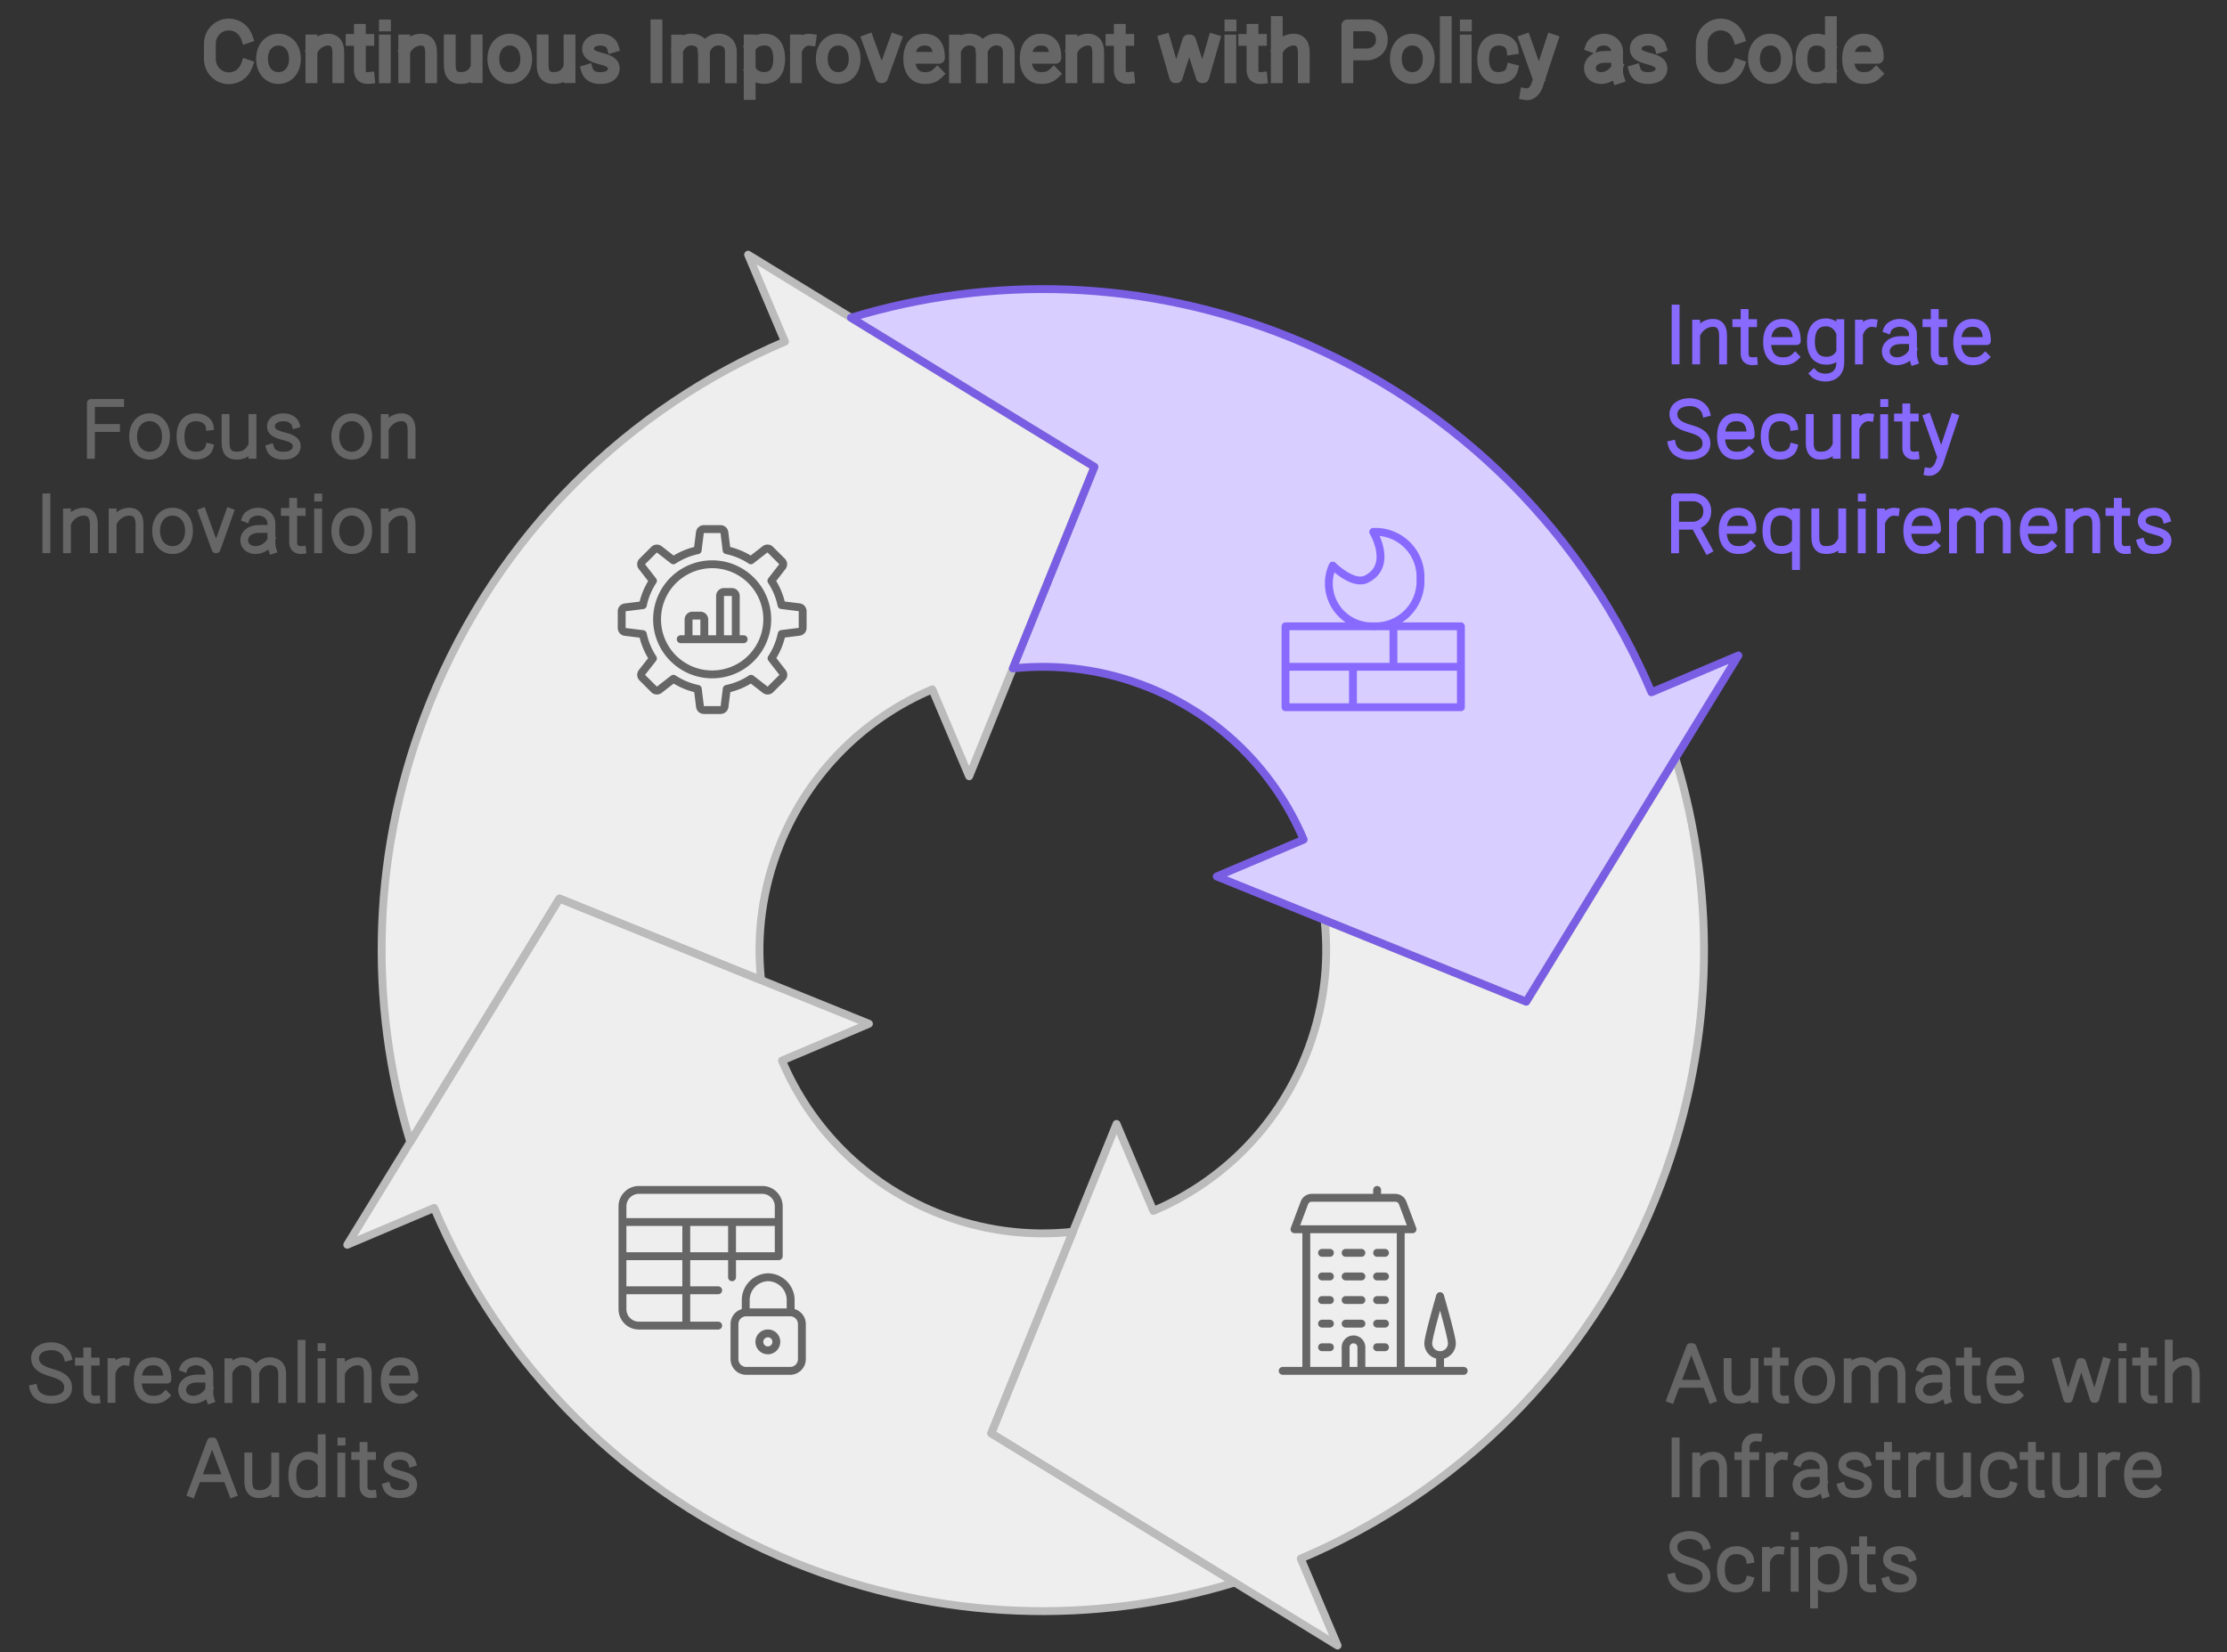
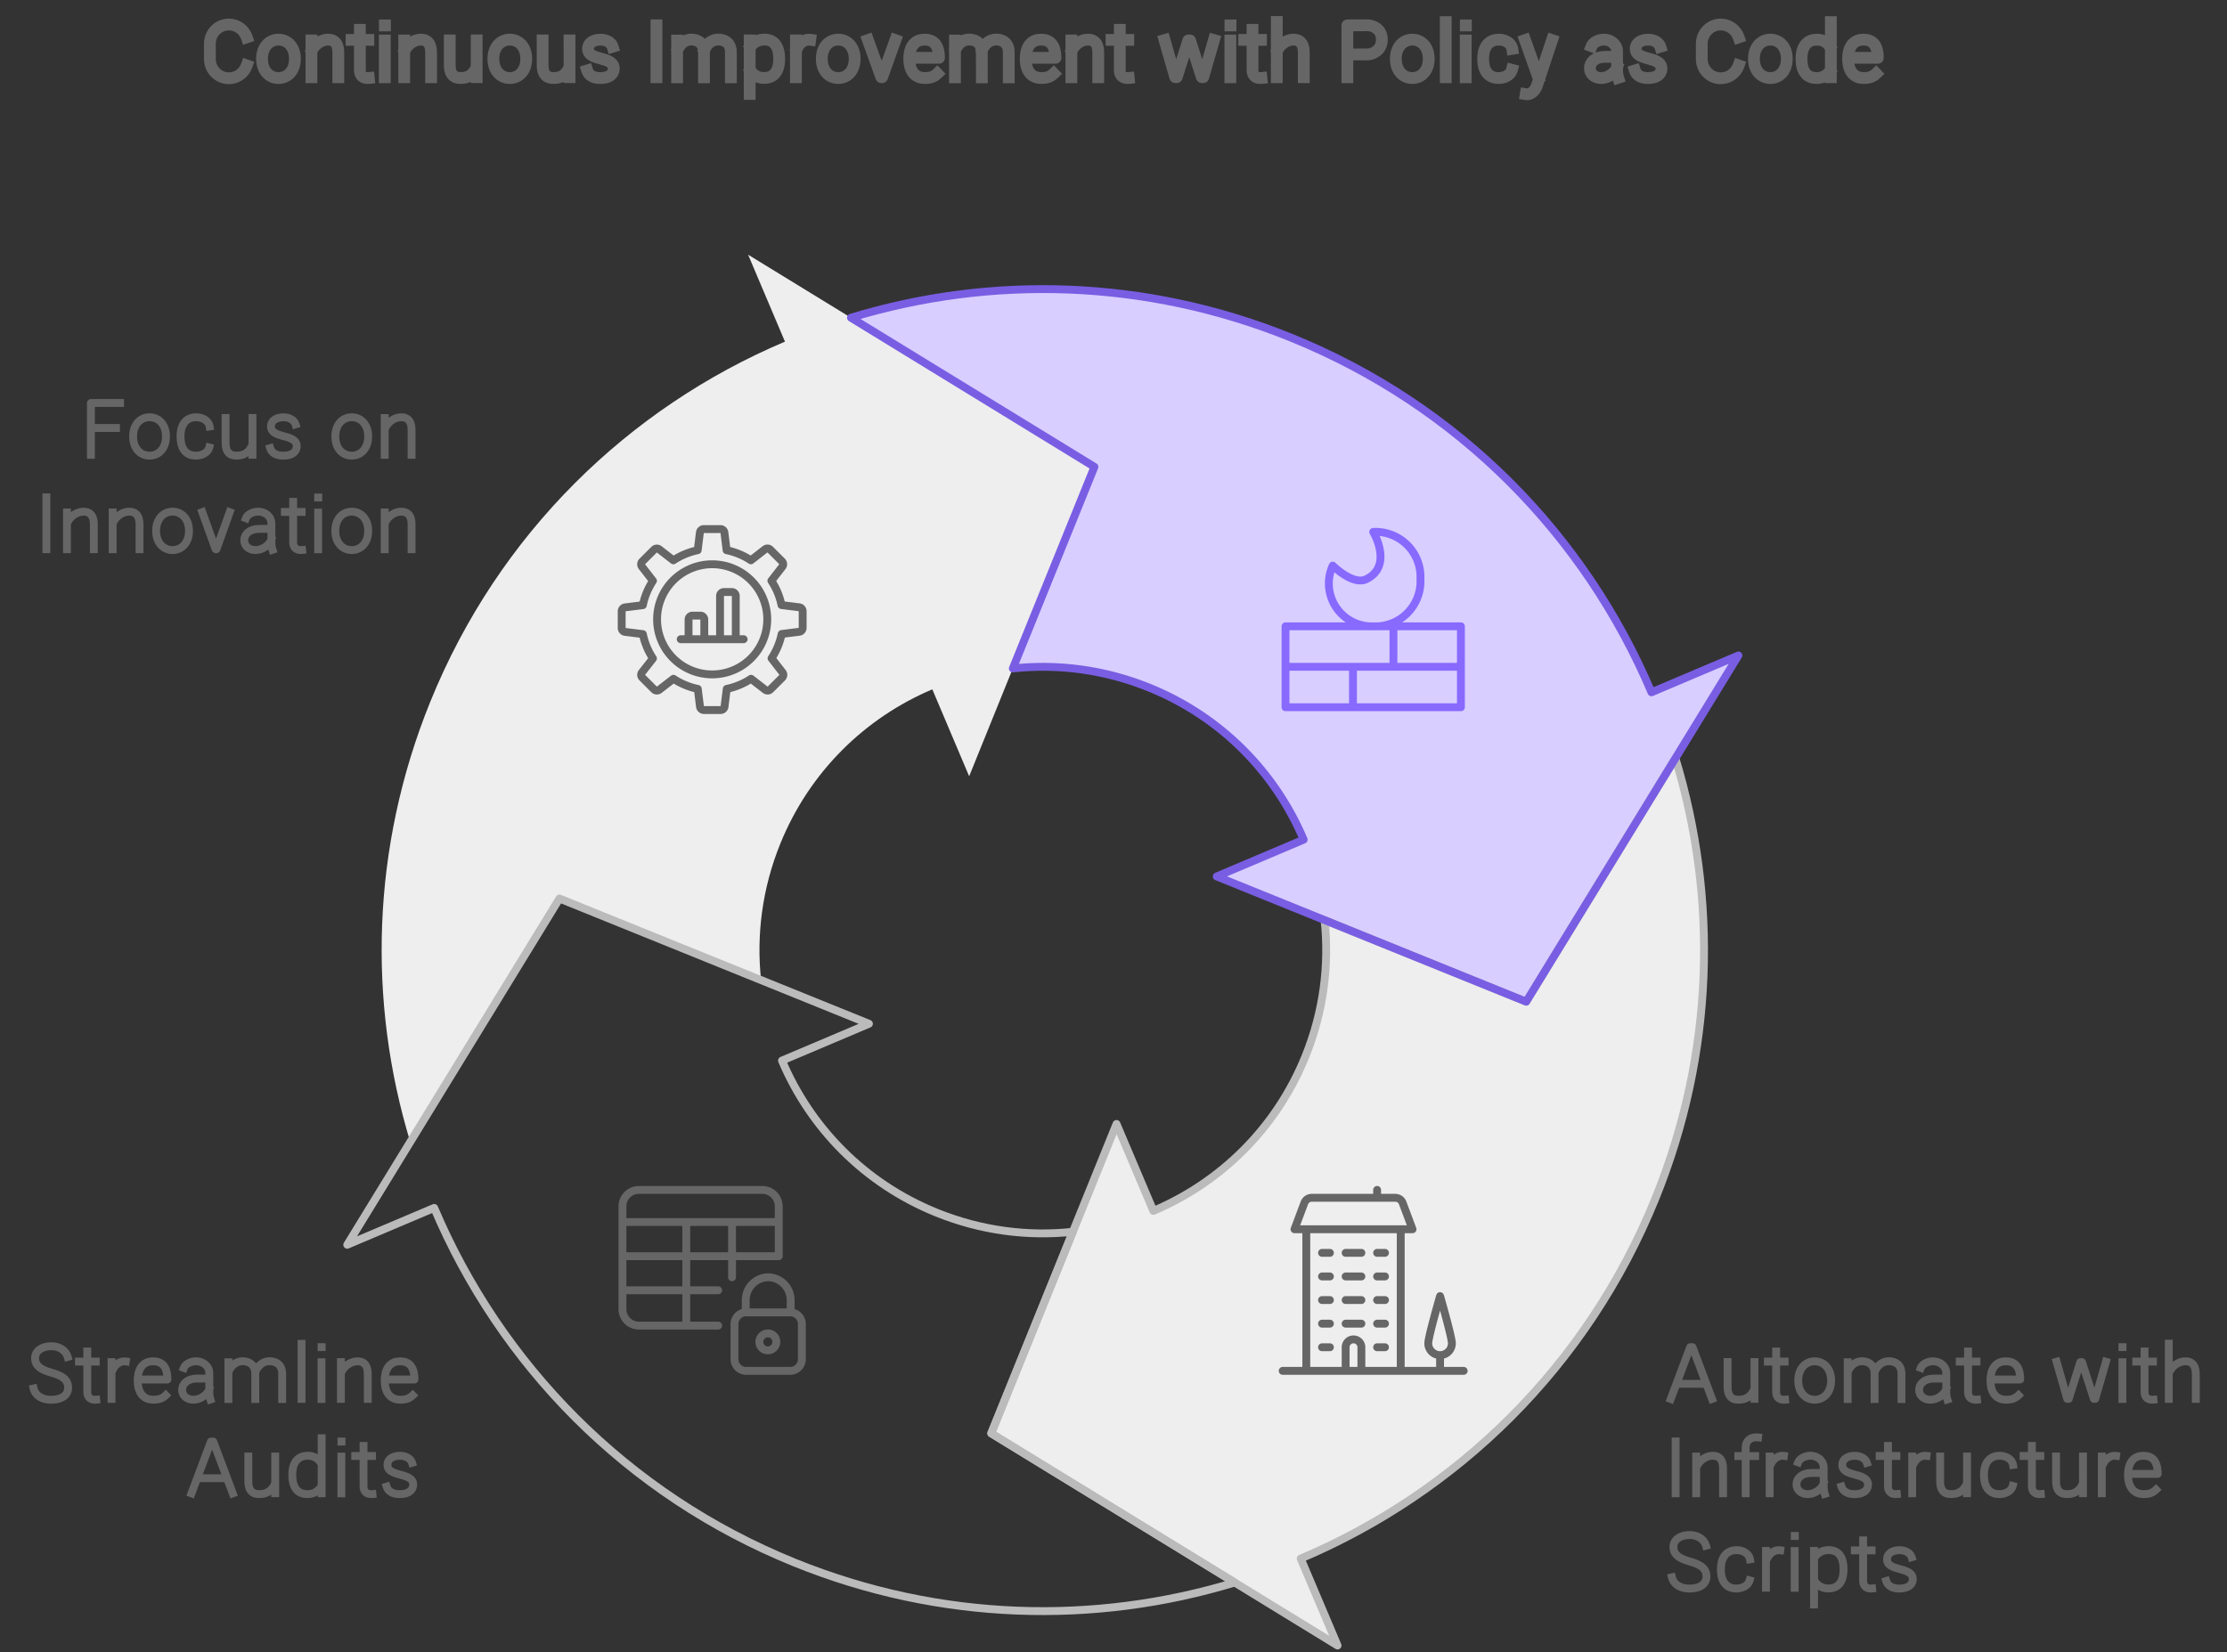
<svg xmlns="http://www.w3.org/2000/svg" width="566" height="420" viewBox="0 0 566 420" style="fill:none;stroke:none;fill-rule:evenodd;clip-rule:evenodd;stroke-linecap:round;stroke-linejoin:round;stroke-miterlimit:1.5;" version="1.1">
  <rect x="0" y="0" width="566" height="420" fill="#333333" stroke="none" />
  <g id="blend" style="mix-blend-mode:multiply">
    <g id="g-root-4.arrow-4_sy_zrjcy1nls6x9-fill" data-item-order="-125010" data-item-id="4.arrow-4_sy_zrjcy1nls6x9" data-item-class="ScenePart Indexed Fill Stroke ColorFillGray ColorStrokeGray" data-item-index="4" data-renderer-id="0" transform="matrix(1, 0, 0, 1, 83.483, 54.75)">
      <g id="4.arrow-4_sy_zrjcy1nls6x9-fill" stroke="none" fill="#eeeeee" transform="matrix(1, 0, 0, 1, -2.483, -2.25)">
        <g transform="translate(-116, -111)">
          <path d="M228.432 307.666C227.207 296.261 228.697 284.397 233.302 273.021C240.762 254.591 254.986 240.93 271.952 233.742L281.315 255.84L313.153 177.187L225.137 123.25L234.5 145.348C194.912 162.122 161.723 193.998 144.316 237C129.317 274.054 128.483 313.324 139.27 348.806L177.192 286.924L228.432 307.666Z" />
        </g>
      </g>
    </g>
    <g id="g-root-3.arrow-3_sy_zrjcy1nls6x8-fill" data-item-order="-125008" data-item-id="3.arrow-3_sy_zrjcy1nls6x8" data-item-class="ScenePart Indexed Fill Stroke ColorFillGray ColorStrokeGray" data-item-index="3" data-renderer-id="0" transform="matrix(1, 0, 0, 1, 78.254, 218.425)">
      <g id="3.arrow-3_sy_zrjcy1nls6x8-fill" stroke="none" fill="#eeeeee" transform="matrix(1, 0, 0, 1, -2.254, -2.925)">
        <g transform="translate(-111, -274)">
-           <path d="M233.745 328.126L255.844 318.763L177.19 286.925L123.254 374.941L145.352 365.578C162.126 405.166 194.002 438.355 237.004 455.762C274.058 470.761 313.327 471.596 348.81 460.808L286.928 422.887L307.67 371.646C296.265 372.871 284.401 371.382 273.024 366.777C254.595 359.316 240.934 345.092 233.745 328.126Z" />
-         </g>
+           </g>
      </g>
    </g>
    <g id="g-root-2.arrow-2_sy_zrjcy1nls6x7-fill" data-item-order="-125006" data-item-id="2.arrow-2_sy_zrjcy1nls6x7" data-item-class="ScenePart Indexed Fill Stroke ColorFillGray ColorStrokeGray" data-item-index="2" data-renderer-id="0" transform="matrix(1, 0, 0, 1, 241.929, 182.767)">
      <g id="2.arrow-2_sy_zrjcy1nls6x7-fill" stroke="none" fill="#eeeeee" transform="matrix(1, 0, 0, 1, -2.929, -2.267)">
        <g transform="translate(-274, -239)">
          <path d="M286.929 422.887L374.945 476.824L365.582 454.725C405.17 437.952 438.36 406.076 455.767 363.073C470.766 326.019 471.6 286.75 460.812 251.267L422.891 313.149L371.65 292.407C372.875 303.813 371.385 315.676 366.78 327.053C359.32 345.482 345.096 359.143 328.13 366.332L318.767 344.234L286.929 422.887Z" />
        </g>
      </g>
    </g>
    <g id="g-root-1.arrow-1_sy_18mjw3tnls9aa-fill" data-item-order="-125004" data-item-id="1.arrow-1_sy_18mjw3tnls9aa" data-item-class="ScenePart Indexed Indexed_1 Fill Stroke" data-item-index="1" data-renderer-id="0" transform="matrix(1, 0, 0, 1, 206.271, 59.978)">
      <g id="1.arrow-1_sy_18mjw3tnls9aa-fill" stroke="none" fill="#d8ceff" transform="matrix(1, 0, 0, 1, -2.271, -2.478)">
        <g transform="translate(-239, -116)">
          <path d="M292.411 228.428C303.816 227.203 315.68 228.692 327.056 233.298C345.486 240.758 359.147 254.982 366.335 271.948L344.237 281.311L422.891 313.149L476.827 225.133L454.729 234.496C437.955 194.908 406.08 161.718 363.077 144.311C326.023 129.312 286.753 128.478 251.271 139.266L313.153 177.187L292.411 228.428Z" />
        </g>
      </g>
    </g>
    <g id="g-root-tx_continuo_dl2bexnls6wy-fill" data-item-order="0" data-item-id="tx_continuo_dl2bexnls6wy" data-item-class="Label Stroke SceneTarget SceneTitle ColorStrokeBlack" data-item-index="none" data-renderer-id="0" transform="matrix(1, 0, 0, 1, 39, -8.5)" />
    <g id="g-root-tx_integrat_i09cg9nls9ah-fill" data-item-order="0" data-item-id="tx_integrat_i09cg9nls9ah" data-item-class="Label Stroke SceneTarget Indexed Indexed_1" data-item-index="1" data-renderer-id="0" transform="matrix(1, 0, 0, 1, 411, 63.5)" />
    <g id="g-root-tx_focusoni_zrjcy1nls6xa-fill" data-item-order="0" data-item-id="tx_focusoni_zrjcy1nls6xa" data-item-class="Label Stroke SceneTarget Indexed ColorStrokeBlack" data-item-index="4" data-renderer-id="0" transform="matrix(1, 0, 0, 1, -9, 87.5)" />
    <g id="g-root-grap_1qbyhc9nm3h1o-fill" data-item-order="0" data-item-id="grap_1qbyhc9nm3h1o" data-item-class="Icon Stroke SceneTarget Indexed InsideFill InsideGrayFill ColorStrokeBlack" data-item-index="4" data-renderer-id="0" transform="matrix(1, 0, 0, 1, 147, 123.5)" />
    <g id="g-root-wall_hte4i1nlv2fh-fill" data-item-order="0" data-item-id="wall_hte4i1nlv2fh" data-item-class="Icon Stroke SceneTarget Indexed Indexed_1 InsideFill" data-item-index="1" data-renderer-id="0" transform="matrix(1, 0, 0, 1, 315, 123.5)" />
    <g id="g-root-lock_140hn49nlv01u-fill" data-item-order="0" data-item-id="lock_140hn49nlv01u" data-item-class="Icon Stroke SceneTarget Indexed InsideFill InsideGrayFill ColorStrokeBlack" data-item-index="3" data-renderer-id="0" transform="matrix(1, 0, 0, 1, 147, 291.5)" />
    <g id="g-root-natu_dfg1mxnlv280-fill" data-item-order="0" data-item-id="natu_dfg1mxnlv280" data-item-class="Icon Stroke SceneTarget Indexed InsideFill InsideGrayFill ColorStrokeBlack" data-item-index="2" data-renderer-id="0" transform="matrix(1, 0, 0, 1, 315, 291.5)" />
    <g id="g-root-tx_streamli_vbputlnls7pj-fill" data-item-order="0" data-item-id="tx_streamli_vbputlnls7pj" data-item-class="Label Stroke SceneTarget Indexed ColorStrokeBlack" data-item-index="3" data-renderer-id="0" transform="matrix(1, 0, 0, 1, -9, 327.5)" />
    <g id="g-root-tx_automate_qvwcp5nls8hs-fill" data-item-order="0" data-item-id="tx_automate_qvwcp5nls8hs" data-item-class="Label Stroke SceneTarget Indexed ColorStrokeBlack" data-item-index="2" data-renderer-id="0" transform="matrix(1, 0, 0, 1, 411, 327.5)" />
    <g id="g-root-4.arrow-4_sy_zrjcy1nls6x9-stroke" data-item-order="-125010" data-item-id="4.arrow-4_sy_zrjcy1nls6x9" data-item-class="ScenePart Indexed Fill Stroke ColorFillGray ColorStrokeGray" data-item-index="4" data-renderer-id="0" transform="matrix(1, 0, 0, 1, 83.483, 54.75)">
      <g id="4.arrow-4_sy_zrjcy1nls6x9-stroke" fill="none" stroke-linecap="round" stroke-linejoin="round" stroke-miterlimit="1.5" stroke="#bbbbbb" stroke-width="2" transform="matrix(1, 0, 0, 1, -2.483, -2.25)">
        <g transform="translate(-116, -111)">
-           <path d="M228.432 307.666C227.207 296.261 228.697 284.397 233.302 273.021C240.762 254.591 254.986 240.93 271.952 233.742L281.315 255.84L313.153 177.187L225.137 123.25L234.5 145.348C194.912 162.122 161.723 193.998 144.316 237C129.317 274.054 128.483 313.324 139.27 348.806L177.192 286.924L228.432 307.666Z" />
-         </g>
+           </g>
      </g>
    </g>
    <g id="g-root-3.arrow-3_sy_zrjcy1nls6x8-stroke" data-item-order="-125008" data-item-id="3.arrow-3_sy_zrjcy1nls6x8" data-item-class="ScenePart Indexed Fill Stroke ColorFillGray ColorStrokeGray" data-item-index="3" data-renderer-id="0" transform="matrix(1, 0, 0, 1, 78.254, 218.425)">
      <g id="3.arrow-3_sy_zrjcy1nls6x8-stroke" fill="none" stroke-linecap="round" stroke-linejoin="round" stroke-miterlimit="1.5" stroke="#bbbbbb" stroke-width="2" transform="matrix(1, 0, 0, 1, -2.254, -2.925)">
        <g transform="translate(-111, -274)">
          <path d="M233.745 328.126L255.844 318.763L177.19 286.925L123.254 374.941L145.352 365.578C162.126 405.166 194.002 438.355 237.004 455.762C274.058 470.761 313.327 471.596 348.81 460.808L286.928 422.887L307.67 371.646C296.265 372.871 284.401 371.382 273.024 366.777C254.595 359.316 240.934 345.092 233.745 328.126Z" />
        </g>
      </g>
    </g>
    <g id="g-root-2.arrow-2_sy_zrjcy1nls6x7-stroke" data-item-order="-125006" data-item-id="2.arrow-2_sy_zrjcy1nls6x7" data-item-class="ScenePart Indexed Fill Stroke ColorFillGray ColorStrokeGray" data-item-index="2" data-renderer-id="0" transform="matrix(1, 0, 0, 1, 241.929, 182.767)">
      <g id="2.arrow-2_sy_zrjcy1nls6x7-stroke" fill="none" stroke-linecap="round" stroke-linejoin="round" stroke-miterlimit="1.5" stroke="#bbbbbb" stroke-width="2" transform="matrix(1, 0, 0, 1, -2.929, -2.267)">
        <g transform="translate(-274, -239)">
          <path d="M286.929 422.887L374.945 476.824L365.582 454.725C405.17 437.952 438.36 406.076 455.767 363.073C470.766 326.019 471.6 286.75 460.812 251.267L422.891 313.149L371.65 292.407C372.875 303.813 371.385 315.676 366.78 327.053C359.32 345.482 345.096 359.143 328.13 366.332L318.767 344.234L286.929 422.887Z" />
        </g>
      </g>
    </g>
    <g id="g-root-1.arrow-1_sy_18mjw3tnls9aa-stroke" data-item-order="-125004" data-item-id="1.arrow-1_sy_18mjw3tnls9aa" data-item-class="ScenePart Indexed Indexed_1 Fill Stroke" data-item-index="1" data-renderer-id="0" transform="matrix(1, 0, 0, 1, 206.271, 59.978)">
      <g id="1.arrow-1_sy_18mjw3tnls9aa-stroke" fill="none" stroke-linecap="round" stroke-linejoin="round" stroke-miterlimit="1.5" stroke="#795ee3" stroke-width="2" transform="matrix(1, 0, 0, 1, -2.271, -2.478)">
        <g transform="translate(-239, -116)">
          <path d="M292.411 228.428C303.816 227.203 315.68 228.692 327.056 233.298C345.486 240.758 359.147 254.982 366.335 271.948L344.237 281.311L422.891 313.149L476.827 225.133L454.729 234.496C437.955 194.908 406.08 161.718 363.077 144.311C326.023 129.312 286.753 128.478 251.271 139.266L313.153 177.187L292.411 228.428Z" />
        </g>
      </g>
    </g>
    <g id="g-root-tx_continuo_dl2bexnls6wy-stroke" data-item-order="0" data-item-id="tx_continuo_dl2bexnls6wy" data-item-class="Label Stroke SceneTarget SceneTitle ColorStrokeBlack" data-item-index="none" data-renderer-id="0" transform="matrix(1, 0, 0, 1, 39, -8.5)">
      <g id="tx_continuo_dl2bexnls6wy-stroke" fill="none" stroke-linecap="square" stroke-linejoin="miter" stroke-miterlimit="4" stroke="#666666" stroke-width="3" transform="matrix(1, 0, 0, 1, 2, 2)">
        <g transform="translate(222, 8)">
          <path d="M-200.283 15.13C-200.944 17.034 -202.732 18.398 -204.835 18.398C-207.5 18.398 -209.661 16.207 -209.661 13.504V9.621C-209.661 6.918 -207.5 4.727 -204.835 4.727C-202.732 4.727 -200.944 6.091 -200.283 7.995 M-188.043 13.457C-188.043 16.522 -189.914 18.34 -192.222 18.34C-194.53 18.34 -196.401 16.522 -196.401 13.457C-196.401 10.392 -194.53 8.573 -192.222 8.573C-189.914 8.573 -188.043 10.392 -188.043 13.457Z M-183.851 8.78L-183.851 18.128M-177.017 18.128V12.074C-177.017 11.362 -176.921 8.79 -179.304 8.587C-181.062 8.437 -182.751 9.562 -183.527 10.956 M-169.271 18.326C-170.68 18.465 -171.538 17.732 -171.538 16.387V6.081M-169.388 8.642H-171.152M-173.648 8.642H-171.915 M-165.182 4.971H-165.158M-165.198 8.804V18.145 M-160.271 8.78L-160.271 18.128M-153.437 18.128V12.074C-153.437 11.362 -153.341 8.79 -155.724 8.587C-157.482 8.437 -159.171 9.562 -159.947 10.956 M-141.853 18.115L-141.854 8.767M-148.688 8.767L-148.688 14.821C-148.688 15.533 -148.783 18.096 -146.401 18.308C-144.31 18.493 -143.037 17.653 -142.335 16.47 M-129.253 13.457C-129.253 16.522 -131.124 18.34 -133.432 18.34C-135.74 18.34 -137.611 16.522 -137.611 13.457C-137.611 10.392 -135.74 8.573 -133.432 8.573C-131.124 8.573 -129.253 10.392 -129.253 13.457Z M-118.253 18.115L-118.254 8.767M-125.088 8.767L-125.088 14.821C-125.088 15.533 -125.183 18.096 -122.801 18.308C-120.71 18.493 -119.437 17.653 -118.735 16.47 M-107.292 10.381C-107.588 9.404 -108.742 8.584 -110.352 8.584C-112.24 8.584 -113.46 9.447 -113.551 10.751C-113.656 12.246 -112.422 12.822 -110.492 13.339C-108.798 13.797 -106.855 14.277 -107.009 16.122C-107.108 17.311 -108.085 18.346 -110.442 18.346C-112.348 18.346 -113.425 17.53 -113.76 16.424 M-96.155 4.938V18.127 M-90.91 8.814L-90.91 18.162M-84.076 18.162L-84.087 11.47C-84.151 10.526 -84.518 9.078 -86.392 8.649C-88.332 8.205 -89.812 9.248 -90.548 10.595M-77.241 18.162V12.108C-77.241 11.396 -77.126 9.206 -79.557 8.649C-81.586 8.184 -83.121 9.347 -83.821 10.783 M-72.467 8.774V22.393M-72.101 10.124C-71.218 9.027 -70.037 8.558 -68.728 8.558C-66.547 8.558 -64.968 9.904 -64.968 13.476C-64.968 17.047 -66.652 18.323 -68.834 18.323C-70.105 18.323 -71.391 17.783 -72.101 16.72 M-57.085 8.609C-58.466 8.419 -59.714 9.319 -60.356 10.619M-60.711 8.773V18.123 M-45.783 13.457C-45.783 16.522 -47.654 18.34 -49.962 18.34C-52.27 18.34 -54.141 16.522 -54.141 13.457C-54.141 10.392 -52.27 8.573 -49.962 8.573C-47.654 8.573 -45.783 10.392 -45.783 13.457Z M-35.437 8.691L-38.807 18.119L-39.008 18.119L-42.412 8.691 M-24.793 17.218C-25.766 18.155 -26.791 18.339 -27.976 18.339C-30.045 18.339 -31.909 17.028 -31.909 13.456C-31.909 9.884 -30.099 8.573 -28.03 8.573C-25.962 8.573 -24.358 9.63 -24.358 13.201H-31.578 M-20.29 8.814L-20.29 18.162M-13.456 18.162L-13.467 11.47C-13.531 10.526 -13.898 9.078 -15.772 8.649C-17.712 8.205 -19.192 9.248 -19.928 10.595M-6.621 18.162V12.108C-6.621 11.396 -6.506 9.206 -8.937 8.649C-10.966 8.184 -12.501 9.347 -13.201 10.783 M4.807 17.218C3.834 18.155 2.809 18.339 1.624 18.339C-0.445 18.339 -2.309 17.028 -2.309 13.456C-2.309 9.884 -0.499 8.573 1.57 8.573C3.638 8.573 5.242 9.63 5.242 13.201H-1.978 M9.289 8.78L9.289 18.128M16.123 18.128V12.074C16.123 11.362 16.219 8.79 13.836 8.587C12.078 8.437 10.389 9.562 9.613 10.956 M23.869 18.326C22.46 18.465 21.602 17.732 21.602 16.387V6.081M23.752 8.642H21.988M19.492 8.642H21.225 M32.978 8.69L35.693 18.119L36.071 18.119L39.013 8.782H39.448L42.454 18.119H42.804L45.521 8.69 M49.718 4.971H49.742M49.702 8.804V18.145 M57.599 18.326C56.19 18.465 55.332 17.732 55.332 16.387V6.081M57.482 8.642H55.718M53.222 8.642H54.955 M61.498 4.086V18.128M68.362 18.128V12.074C68.362 11.363 68.458 8.791 66.065 8.587C64.311 8.439 62.626 9.547 61.839 10.928 M79.441 18.131V4.944L84.72 4.928C85.818 4.967 88.203 5.749 88.203 8.572C88.203 11.394 85.818 12.254 84.72 12.331L79.969 12.345 M100.117 13.457C100.117 16.522 98.246 18.34 95.938 18.34C93.63 18.34 91.759 16.522 91.759 13.457C91.759 10.392 93.63 8.573 95.938 8.573C98.246 8.573 100.117 10.392 100.117 13.457Z M104.446 4.125V18.126 M109.538 4.971H109.562M109.522 8.804V18.145 M121.262 16.254C120.89 17.649 119.322 18.339 117.853 18.339C115.716 18.339 113.95 17.028 113.95 13.456C113.95 9.884 115.819 8.573 117.957 8.573C119.464 8.573 121.114 9.41 121.347 10.915 M124.779 22.437C126.333 22.683 127.255 21.233 127.612 20.286L131.463 8.691M124.603 8.691L127.944 18.1 M141.508 10.246C141.872 9.28 143.288 8.567 144.628 8.567C146.482 8.567 147.984 9.88 147.984 11.499L147.99 12.957V15.571C147.99 16.614 147.965 17.353 148.266 18.278M147.61 12.957H144.882C142.379 12.957 141.079 14.343 141.079 15.837C141.079 17.331 142.317 18.341 143.933 18.341C145.915 18.341 147.541 16.888 147.941 15.732 M158.978 10.381C158.682 9.404 157.528 8.584 155.918 8.584C154.03 8.584 152.81 9.447 152.719 10.751C152.614 12.246 153.848 12.822 155.778 13.339C157.472 13.797 159.415 14.277 159.261 16.122C159.162 17.311 158.185 18.346 155.828 18.346C153.922 18.346 152.845 17.53 152.51 16.424 M178.887 15.13C178.226 17.034 176.438 18.398 174.335 18.398C171.67 18.398 169.509 16.207 169.509 13.504V9.621C169.509 6.918 171.67 4.727 174.335 4.727C176.438 4.727 178.226 6.091 178.887 7.995 M191.127 13.457C191.127 16.522 189.256 18.34 186.948 18.34C184.64 18.34 182.769 16.522 182.769 13.457C182.769 10.392 184.64 8.573 186.948 8.573C189.256 8.573 191.127 10.392 191.127 13.457Z M202.32 18.124V4.123M201.96 16.773C201.098 17.871 200 18.34 198.69 18.34C196.509 18.34 194.857 17.029 194.857 13.458C194.857 9.886 196.614 8.575 198.796 8.575C200.065 8.575 201.275 9.114 201.96 10.175 M213.817 17.218C212.844 18.155 211.819 18.339 210.634 18.339C208.565 18.339 206.701 17.028 206.701 13.456C206.701 9.884 208.511 8.573 210.58 8.573C212.648 8.573 214.252 9.63 214.252 13.201H207.032" />
        </g>
      </g>
    </g>
    <g id="g-root-tx_integrat_i09cg9nls9ah-stroke" data-item-order="0" data-item-id="tx_integrat_i09cg9nls9ah" data-item-class="Label Stroke SceneTarget Indexed Indexed_1" data-item-index="1" data-renderer-id="0" transform="matrix(1, 0, 0, 1, 411, 63.5)">
      <g id="tx_integrat_i09cg9nls9ah-stroke" fill="none" stroke-linecap="square" stroke-linejoin="miter" stroke-miterlimit="4" stroke="#886AFF" stroke-width="2" transform="matrix(1, 0, 0, 1, 1, 2)">
        <g transform="translate(9, 8)">
-           <path d="M4.865 4.938V18.127 M10.089 8.78L10.089 18.128M16.923 18.128V12.074C16.923 11.362 17.019 8.79 14.636 8.587C12.878 8.437 11.189 9.562 10.413 10.956 M24.669 18.326C23.26 18.465 22.402 17.732 22.402 16.387V6.081M24.552 8.642H22.788M20.292 8.642H22.025 M35.227 17.218C34.254 18.155 33.229 18.339 32.044 18.339C29.975 18.339 28.112 17.028 28.112 13.456C28.112 9.884 29.921 8.573 31.99 8.573C34.058 8.573 35.662 9.63 35.662 13.201H28.442 M46.719 8.652V18.654C46.719 23.351 41.426 23.001 39.991 21.47M46.385 16.573C45.705 17.661 44.481 18.214 43.195 18.214C41.014 18.214 39.257 16.903 39.257 13.331C39.257 9.76 40.908 8.449 43.09 8.449C44.358 8.449 45.663 9.129 46.385 10.502 M55.085 8.609C53.704 8.419 52.456 9.319 51.814 10.619M51.459 8.773V18.123 M58.708 10.246C59.072 9.28 60.488 8.567 61.828 8.567C63.682 8.567 65.184 9.88 65.184 11.499L65.19 12.957V15.571C65.19 16.614 65.165 17.353 65.467 18.278M64.81 12.957H62.082C59.579 12.957 58.279 14.343 58.279 15.837C58.279 17.331 59.517 18.341 61.133 18.341C63.115 18.341 64.741 16.888 65.141 15.732 M72.989 18.326C71.58 18.465 70.722 17.732 70.722 16.387V6.081M72.872 8.642H71.108M68.612 8.642H70.345 M83.547 17.218C82.574 18.155 81.549 18.339 80.364 18.339C78.295 18.339 76.431 17.028 76.431 13.456C76.431 9.884 78.241 8.573 80.31 8.573C82.378 8.573 83.982 9.63 83.982 13.201H76.762 M12.596 31.457C12.165 29.893 10.545 28.732 8.456 28.732C6.008 28.732 4.307 29.931 4.307 31.754C4.307 33.724 5.771 34.685 8.275 35.406C10.473 36.045 12.71 36.812 12.71 39.288C12.71 40.951 11.397 42.346 8.34 42.346C5.868 42.346 4.287 41.106 3.923 39.483 M23.517 41.218C22.544 42.155 21.519 42.339 20.334 42.339C18.265 42.339 16.401 41.028 16.401 37.456C16.401 33.884 18.211 32.573 20.28 32.573C22.348 32.573 23.952 33.63 23.952 37.201H16.732 M34.812 40.254C34.44 41.649 32.872 42.339 31.403 42.339C29.266 42.339 27.5 41.028 27.5 37.456C27.5 33.884 29.369 32.573 31.507 32.573C33.014 32.573 34.664 33.41 34.897 34.915 M45.787 42.115L45.786 32.767M38.952 32.767L38.952 38.821C38.952 39.532 38.857 42.096 41.239 42.307C43.33 42.493 44.603 41.653 45.305 40.47 M54.195 32.609C52.814 32.419 51.566 33.319 50.924 34.619M50.569 32.773V42.123 M57.878 28.971H57.902M57.862 32.804V42.145 M65.759 42.326C64.35 42.465 63.492 41.732 63.492 40.387V30.081M65.642 32.642H63.878M61.382 32.642H63.115 M69.019 46.437C70.573 46.683 71.495 45.233 71.852 44.286L75.703 32.691M68.843 32.691L72.184 42.1 M4.725 66.133V52.945L9.521 52.93C10.591 52.967 12.912 53.729 12.912 56.477C12.912 59.224 10.591 60.061 9.521 60.136L5.274 60.15M13.139 66.249L10.028 60.514 M23.947 65.218C22.974 66.155 21.949 66.339 20.764 66.339C18.695 66.339 16.831 65.028 16.831 61.456C16.831 57.884 18.641 56.573 20.71 56.573C22.778 56.573 24.382 57.63 24.382 61.201H17.162 M35.45 56.774V70.393M35.029 58.057C34.152 57.008 32.993 56.558 31.711 56.558C29.53 56.558 27.951 57.904 27.951 61.476C27.951 65.047 29.636 66.323 31.817 66.323C33.056 66.323 34.309 65.81 35.029 64.799 M47.207 66.115L47.206 56.767M40.372 56.767L40.372 62.821C40.372 63.532 40.277 66.096 42.659 66.308C44.75 66.493 46.023 65.653 46.725 64.47 M52.188 52.971H52.212M52.172 56.804V66.145 M60.705 56.609C59.324 56.419 58.076 57.319 57.434 58.619M57.079 56.773V66.123 M70.857 65.218C69.884 66.155 68.859 66.339 67.674 66.339C65.605 66.339 63.742 65.028 63.742 61.456C63.742 57.884 65.551 56.573 67.62 56.573C69.688 56.573 71.292 57.63 71.292 61.201H64.072 M75.36 56.814L75.36 66.162M82.194 66.162L82.183 59.47C82.119 58.526 81.752 57.078 79.878 56.649C77.938 56.205 76.458 57.248 75.722 58.595M89.029 66.162V60.108C89.029 59.396 89.144 57.206 86.713 56.649C84.684 56.184 83.149 57.347 82.449 58.783 M100.457 65.218C99.484 66.155 98.459 66.339 97.274 66.339C95.205 66.339 93.341 65.028 93.341 61.456C93.341 57.884 95.151 56.573 97.22 56.573C99.288 56.573 100.892 57.63 100.892 61.201H93.672 M104.939 56.78L104.939 66.128M111.773 66.128V60.074C111.773 59.362 111.869 56.79 109.486 56.587C107.728 56.437 106.039 57.562 105.263 58.956 M119.519 66.326C118.11 66.466 117.252 65.732 117.252 64.387V54.081M119.402 56.642H117.638M115.142 56.642H116.875 M129.588 58.381C129.292 57.404 128.138 56.584 126.528 56.584C124.64 56.584 123.42 57.447 123.329 58.751C123.224 60.246 124.458 60.822 126.388 61.339C128.082 61.797 130.025 62.277 129.871 64.122C129.772 65.311 128.795 66.346 126.438 66.346C124.532 66.346 123.455 65.53 123.12 64.424" />
-         </g>
+           </g>
      </g>
    </g>
    <g id="g-root-tx_focusoni_zrjcy1nls6xa-stroke" data-item-order="0" data-item-id="tx_focusoni_zrjcy1nls6xa" data-item-class="Label Stroke SceneTarget Indexed ColorStrokeBlack" data-item-index="4" data-renderer-id="0" transform="matrix(1, 0, 0, 1, -9, 87.5)">
      <g id="tx_focusoni_zrjcy1nls6xa-stroke" fill="none" stroke-linecap="square" stroke-linejoin="miter" stroke-miterlimit="4" stroke="#666666" stroke-width="2" transform="matrix(1, 0, 0, 1, 8, 2)">
        <g transform="translate(106, 8)">
          <path d="M-74.485 4.945C-75.885 4.945 -80.946 4.95 -81.894 4.95V18.124M-75.518 11.297H-81.457 M-62.813 13.457C-62.813 16.522 -64.684 18.34 -66.992 18.34C-69.3 18.34 -71.171 16.522 -71.171 13.457C-71.171 10.392 -69.3 8.573 -66.992 8.573C-64.684 8.573 -62.813 10.392 -62.813 13.457Z M-51.808 16.254C-52.18 17.649 -53.748 18.339 -55.217 18.339C-57.354 18.339 -59.12 17.028 -59.12 13.456C-59.12 9.884 -57.251 8.573 -55.113 8.573C-53.606 8.573 -51.956 9.41 -51.723 10.915 M-40.833 18.115L-40.834 8.767M-47.668 8.767L-47.668 14.821C-47.668 15.533 -47.763 18.096 -45.381 18.308C-43.29 18.493 -42.017 17.653 -41.315 16.47 M-29.872 10.381C-30.168 9.404 -31.322 8.584 -32.932 8.584C-34.82 8.584 -36.04 9.447 -36.131 10.751C-36.236 12.246 -35.002 12.822 -33.072 13.339C-31.378 13.797 -29.435 14.277 -29.589 16.122C-29.688 17.311 -30.665 18.346 -33.022 18.346C-34.928 18.346 -36.005 17.53 -36.34 16.424 M-11.423 13.457C-11.423 16.522 -13.294 18.34 -15.602 18.34C-17.91 18.34 -19.781 16.522 -19.781 13.457C-19.781 10.392 -17.91 8.573 -15.602 8.573C-13.294 8.573 -11.423 10.392 -11.423 13.457Z M-7.231 8.78L-7.231 18.128M-0.397 18.128V12.074C-0.397 11.362 -0.301 8.79 -2.684 8.587C-4.442 8.437 -6.131 9.562 -6.907 10.956 M-93.205 28.938V42.127 M-87.981 32.78L-87.981 42.128M-81.147 42.128V36.074C-81.147 35.362 -81.051 32.79 -83.434 32.587C-85.192 32.437 -86.881 33.562 -87.657 34.956 M-76.371 32.78L-76.371 42.128M-69.537 42.128V36.074C-69.537 35.362 -69.441 32.79 -71.824 32.587C-73.582 32.437 -75.271 33.562 -76.047 34.956 M-56.963 37.457C-56.963 40.522 -58.834 42.34 -61.142 42.34C-63.45 42.34 -65.321 40.522 -65.321 37.457C-65.321 34.392 -63.45 32.573 -61.142 32.573C-58.834 32.573 -56.963 34.392 -56.963 37.457Z M-46.617 32.691L-49.987 42.119L-50.188 42.119L-53.592 32.691 M-42.502 34.246C-42.138 33.28 -40.722 32.567 -39.382 32.567C-37.528 32.567 -36.026 33.88 -36.026 35.499L-36.02 36.957V39.571C-36.02 40.614 -36.045 41.353 -35.743 42.278M-36.4 36.957H-39.128C-41.631 36.957 -42.931 38.343 -42.931 39.837C-42.931 41.331 -41.693 42.341 -40.077 42.341C-38.095 42.341 -36.469 40.888 -36.069 39.732 M-28.221 42.326C-29.63 42.465 -30.488 41.732 -30.488 40.387V30.081M-28.338 32.642H-30.102M-32.598 32.642H-30.865 M-24.132 28.971H-24.108M-24.148 32.804V42.145 M-11.423 37.457C-11.423 40.522 -13.294 42.34 -15.602 42.34C-17.91 42.34 -19.781 40.522 -19.781 37.457C-19.781 34.392 -17.91 32.573 -15.602 32.573C-13.294 32.573 -11.423 34.392 -11.423 37.457Z M-7.231 32.78L-7.231 42.128M-0.397 42.128V36.074C-0.397 35.362 -0.301 32.79 -2.684 32.587C-4.442 32.437 -6.131 33.562 -6.907 34.956" />
        </g>
      </g>
    </g>
    <g id="g-root-grap_1qbyhc9nm3h1o-stroke" data-item-order="0" data-item-id="grap_1qbyhc9nm3h1o" data-item-class="Icon Stroke SceneTarget Indexed InsideFill InsideGrayFill ColorStrokeBlack" data-item-index="4" data-renderer-id="0" transform="matrix(1, 0, 0, 1, 147, 123.5)">
      <g id="grap_1qbyhc9nm3h1o-stroke" fill="none" stroke-linecap="round" stroke-linejoin="round" stroke-miterlimit="1.5" stroke="#666666" stroke-width="1" transform="matrix(2, 0, 0, 2, -14, -14)">
        <g transform="translate(12, 12)">
          <path d="M5.000 11.973 A7.000 7.000 0 1 0 19.000 11.973 A7.000 7.000 0 1 0 5.000 11.973 ZM23.062,13.555a.5.5,0,0,0,.438-.5V10.941a.5.5,0,0,0-.438-.5l-2.251-.281a8.926,8.926,0,0,0-1.285-3.092l1.395-1.795a.5.5,0,0,0-.041-.66l-1.5-1.5a.5.5,0,0,0-.66-.041l-1.795,1.4a8.947,8.947,0,0,0-3.092-1.286L13.555.938a.5.5,0,0,0-.5-.438H10.941a.5.5,0,0,0-.5.438l-.281,2.25A8.947,8.947,0,0,0,7.072,4.474L5.277,3.079a.5.5,0,0,0-.66.041l-1.5,1.5a.5.5,0,0,0-.041.66l1.4,1.8a8.926,8.926,0,0,0-1.285,3.092l-2.251.281a.5.5,0,0,0-.438.5v2.118a.5.5,0,0,0,.438.5l2.251.281a8.926,8.926,0,0,0,1.285,3.092L3.079,18.723a.5.5,0,0,0,.041.66l1.5,1.5a.5.5,0,0,0,.66.041l1.8-1.395a8.947,8.947,0,0,0,3.092,1.286l.281,2.25a.5.5,0,0,0,.5.438h2.118a.5.5,0,0,0,.5-.438l.281-2.25a8.947,8.947,0,0,0,3.092-1.286l1.795,1.395a.5.5,0,0,0,.66-.041l1.5-1.5a.5.5,0,0,0,.041-.66l-1.395-1.795a8.926,8.926,0,0,0,1.285-3.092ZM15,14.5V9a.5.5,0,0,0-.5-.5h-1A.5.5,0,0,0,13,9v5.5M11,14.5V12a.5.5,0,0,0-.5-.5h-1A.5.5,0,0,0,9,12v2.5M8 14.5L16 14.5" />
        </g>
      </g>
    </g>
    <g id="g-root-wall_hte4i1nlv2fh-stroke" data-item-order="0" data-item-id="wall_hte4i1nlv2fh" data-item-class="Icon Stroke SceneTarget Indexed Indexed_1 InsideFill" data-item-index="1" data-renderer-id="0" transform="matrix(1, 0, 0, 1, 315, 123.5)">
      <g id="wall_hte4i1nlv2fh-stroke" fill="none" stroke-linecap="round" stroke-linejoin="round" stroke-miterlimit="1.5" stroke="#886AFF" stroke-width="0.583" transform="matrix(3.429, 0, 0, 3.429, -31.143, -31.143)">
        <g transform="translate(12, 12)">
          <path d="M0.5 7.5L13.5 7.5L13.5 13.5L0.5 13.5ZM7,.5S8.5,3,6.5,4C5.5,4.5,4,3,4,3A3.18,3.18,0,0,0,7,7.5,3.34,3.34,0,0,0,10.5,4,3.34,3.34,0,0,0,7,.5ZM0.5 10.5L13.5 10.5M5.5 10.5L5.5 13.5M8.5 7.5L8.5 10.5" />
        </g>
      </g>
    </g>
    <g id="g-root-lock_140hn49nlv01u-stroke" data-item-order="0" data-item-id="lock_140hn49nlv01u" data-item-class="Icon Stroke SceneTarget Indexed InsideFill InsideGrayFill ColorStrokeBlack" data-item-index="3" data-renderer-id="0" transform="matrix(1, 0, 0, 1, 147, 291.5)">
      <g id="lock_140hn49nlv01u-stroke" fill="none" stroke-linecap="round" stroke-linejoin="round" stroke-miterlimit="1.5" stroke="#666666" stroke-width="1" transform="matrix(2, 0, 0, 2, -14, -14)">
        <g transform="translate(12, 12)">
          <path d="M12.763,17.748H2.689A2.091,2.091,0,0,1,.6,15.657V2.591A2.091,2.091,0,0,1,2.689.5h15.68a2.091,2.091,0,0,1,2.09,2.091V8.927M0.598 4.583L20.459 4.583M0.598 13.258L12.763 13.258M0.598 8.927L20.459 8.927M8.71 4.583L8.71 17.748M14.526 4.583L14.526 11.603M14.836,17.552a1.487,1.487,0,0,1,1.487-1.487h5.592A1.487,1.487,0,0,1,23.4,17.552v4.461A1.487,1.487,0,0,1,21.915,23.5H16.323a1.487,1.487,0,0,1-1.487-1.487ZM19.119,11.6h0a2.916,2.916,0,0,0-2.855,2.974v1.488h5.71V14.577A2.916,2.916,0,0,0,19.119,11.6ZM19.119,18.741a1.077,1.077,0,1,0,1.033,1.076,1.055,1.055,0,0,0-1.033-1.076h0" />
        </g>
      </g>
    </g>
    <g id="g-root-natu_dfg1mxnlv280-stroke" data-item-order="0" data-item-id="natu_dfg1mxnlv280" data-item-class="Icon Stroke SceneTarget Indexed InsideFill InsideGrayFill ColorStrokeBlack" data-item-index="2" data-renderer-id="0" transform="matrix(1, 0, 0, 1, 315, 291.5)">
      <g id="natu_dfg1mxnlv280-stroke" fill="none" stroke-linecap="round" stroke-linejoin="round" stroke-miterlimit="1.5" stroke="#666666" stroke-width="1" transform="matrix(2, 0, 0, 2, -14, -14)">
        <g transform="translate(12, 12)">
          <path d="M22,20a1.5,1.5,0,0,1-3,0c0-.828,1.5-6,1.5-6S22,19.172,22,20ZM20.5 21.5L20.5 23.5M15.5 5.5L15.5 23.5M3.5 23.5L3.5 5.5M17,5.5H2L3.257,2.149A1,1,0,0,1,4.193,1.5H14.807a1,1,0,0,1,.936.649ZM12.5 0.5L12.5 1.5M8.5,23.5v-3a1,1,0,0,1,1-1h0a1,1,0,0,1,1,1v3M5.5 8.5L6.5 8.5M5.5 11.5L6.5 11.5M5.5 14.5L6.5 14.5M5.5 17.5L6.5 17.5M5.5 20.5L6.5 20.5M12.5 20.5L13.5 20.5M8.5 8.5L10.5 8.5M8.5 11.5L10.5 11.5M8.5 14.5L10.5 14.5M8.5 17.5L10.5 17.5M12.5 8.5L13.5 8.5M12.5 11.5L13.5 11.5M12.5 14.5L13.5 14.5M12.5 17.5L13.5 17.5M0.5 23.5L23.5 23.5" />
        </g>
      </g>
    </g>
    <g id="g-root-tx_streamli_vbputlnls7pj-stroke" data-item-order="0" data-item-id="tx_streamli_vbputlnls7pj" data-item-class="Label Stroke SceneTarget Indexed ColorStrokeBlack" data-item-index="3" data-renderer-id="0" transform="matrix(1, 0, 0, 1, -9, 327.5)">
      <g id="tx_streamli_vbputlnls7pj-stroke" fill="none" stroke-linecap="square" stroke-linejoin="miter" stroke-miterlimit="4" stroke="#666666" stroke-width="2" transform="matrix(1, 0, 0, 1, 5, 2)">
        <g transform="translate(109, 8)">
          <path d="M-87.794 7.457C-88.225 5.893 -89.845 4.732 -91.934 4.732C-94.382 4.732 -96.083 5.931 -96.083 7.754C-96.083 9.724 -94.619 10.685 -92.115 11.406C-89.918 12.045 -87.681 12.812 -87.681 15.288C-87.681 16.951 -88.993 18.346 -92.05 18.346C-94.522 18.346 -96.103 17.106 -96.467 15.483 M-80.551 18.326C-81.96 18.465 -82.818 17.732 -82.818 16.387V6.081M-80.668 8.642H-82.432M-84.928 8.642H-83.195 M-73.035 8.609C-74.416 8.419 -75.664 9.319 -76.306 10.619M-76.661 8.773V18.123 M-62.883 17.218C-63.856 18.155 -64.881 18.339 -66.066 18.339C-68.135 18.339 -69.999 17.028 -69.999 13.456C-69.999 9.884 -68.189 8.573 -66.12 8.573C-64.052 8.573 -62.448 9.63 -62.448 13.201H-69.668 M-58.282 10.246C-57.918 9.28 -56.502 8.567 -55.162 8.567C-53.308 8.567 -51.806 9.88 -51.806 11.499L-51.8 12.957V15.571C-51.8 16.614 -51.825 17.353 -51.524 18.278M-52.18 12.957H-54.908C-57.411 12.957 -58.711 14.343 -58.711 15.837C-58.711 17.331 -57.473 18.341 -55.857 18.341C-53.875 18.341 -52.249 16.888 -51.849 15.732 M-46.95 8.814L-46.95 18.162M-40.116 18.162L-40.127 11.47C-40.191 10.526 -40.558 9.078 -42.432 8.649C-44.372 8.205 -45.852 9.248 -46.588 10.595M-33.281 18.162V12.108C-33.281 11.396 -33.166 9.206 -35.597 8.649C-37.626 8.184 -39.161 9.347 -39.861 10.783 M-28.364 4.125V18.126 M-23.272 4.971H-23.248M-23.288 8.804V18.145 M-18.361 8.78L-18.361 18.128M-11.527 18.128V12.074C-11.527 11.362 -11.431 8.79 -13.814 8.587C-15.572 8.437 -17.261 9.562 -18.037 10.956 M-0.103 17.218C-1.076 18.155 -2.101 18.339 -3.286 18.339C-5.355 18.339 -7.218 17.028 -7.218 13.456C-7.218 9.884 -5.409 8.573 -3.34 8.573C-1.272 8.573 0.332 9.63 0.332 13.201H-6.888 M-56.336 42.145L-51.388 28.973L-50.8 28.973L-45.836 42.145M-54.519 38.294H-47.66 M-35.053 42.115L-35.054 32.767M-41.888 32.767L-41.888 38.821C-41.888 39.532 -41.983 42.096 -39.601 42.307C-37.51 42.493 -36.237 41.653 -35.535 40.47 M-23.25 42.124V28.123M-23.61 40.773C-24.472 41.871 -25.57 42.34 -26.88 42.34C-29.061 42.34 -30.713 41.029 -30.713 37.458C-30.713 33.886 -28.956 32.575 -26.774 32.575C-25.505 32.575 -24.295 33.114 -23.61 34.175 M-18.222 28.971H-18.198M-18.238 32.804V42.145 M-10.341 42.326C-11.75 42.465 -12.608 41.732 -12.608 40.387V30.081M-10.458 32.642H-12.222M-14.718 32.642H-12.985 M-0.272 34.381C-0.568 33.404 -1.722 32.584 -3.332 32.584C-5.22 32.584 -6.44 33.447 -6.531 34.751C-6.636 36.246 -5.402 36.822 -3.472 37.339C-1.778 37.797 0.165 38.277 0.011 40.122C-0.088 41.31 -1.065 42.346 -3.422 42.346C-5.328 42.346 -6.405 41.53 -6.74 40.424" />
        </g>
      </g>
    </g>
    <g id="g-root-tx_automate_qvwcp5nls8hs-stroke" data-item-order="0" data-item-id="tx_automate_qvwcp5nls8hs" data-item-class="Label Stroke SceneTarget Indexed ColorStrokeBlack" data-item-index="2" data-renderer-id="0" transform="matrix(1, 0, 0, 1, 411, 327.5)">
      <g id="tx_automate_qvwcp5nls8hs-stroke" fill="none" stroke-linecap="square" stroke-linejoin="miter" stroke-miterlimit="4" stroke="#666666" stroke-width="2" transform="matrix(1, 0, 0, 1, 1, 2)">
        <g transform="translate(9, 8)">
          <path d="M3.624 18.145L8.572 4.973L9.16 4.973L14.124 18.145M5.441 14.294H12.3 M24.907 18.115L24.906 8.767M18.072 8.767L18.072 14.821C18.072 15.533 17.977 18.096 20.359 18.308C22.45 18.493 23.723 17.653 24.425 16.47 M32.679 18.326C31.27 18.465 30.412 17.732 30.412 16.387V6.081M32.562 8.642H30.798M28.302 8.642H30.035 M44.387 13.457C44.387 16.522 42.516 18.34 40.208 18.34C37.9 18.34 36.029 16.522 36.029 13.457C36.029 10.392 37.9 8.573 40.208 8.573C42.516 8.573 44.387 10.392 44.387 13.457Z M48.6 8.814L48.6 18.162M55.434 18.162L55.423 11.47C55.359 10.526 54.992 9.078 53.118 8.649C51.178 8.205 49.698 9.248 48.962 10.595M62.269 18.162V12.108C62.269 11.396 62.384 9.206 59.953 8.649C57.924 8.184 56.389 9.347 55.689 10.783 M67.168 10.246C67.532 9.28 68.948 8.567 70.288 8.567C72.142 8.567 73.644 9.88 73.644 11.499L73.65 12.957V15.571C73.65 16.614 73.625 17.353 73.926 18.278M73.27 12.957H70.542C68.039 12.957 66.739 14.343 66.739 15.837C66.739 17.331 67.977 18.341 69.593 18.341C71.575 18.341 73.201 16.888 73.601 15.732 M81.449 18.326C80.04 18.465 79.182 17.732 79.182 16.387V6.081M81.332 8.642H79.568M77.072 8.642H78.805 M92.007 17.218C91.034 18.155 90.009 18.339 88.824 18.339C86.755 18.339 84.891 17.028 84.891 13.456C84.891 9.884 86.701 8.573 88.77 8.573C90.838 8.573 92.442 9.63 92.442 13.201H85.222 M101.688 8.69L104.403 18.119L104.781 18.119L107.723 8.782H108.158L111.164 18.119H111.514L114.231 8.69 M118.428 4.971H118.452M118.412 8.804V18.145 M126.309 18.326C124.9 18.465 124.042 17.732 124.042 16.387V6.081M126.192 8.642H124.428M121.932 8.642H123.665 M130.208 4.086V18.128M137.072 18.128V12.074C137.072 11.363 137.168 8.791 134.775 8.587C133.021 8.439 131.336 9.547 130.549 10.928 M4.865 28.938V42.127 M10.089 32.78L10.089 42.128M16.923 42.128V36.074C16.923 35.362 17.019 32.79 14.636 32.587C12.878 32.437 11.189 33.562 10.413 34.956 M25.814 27.926C25.646 27.908 25.365 27.907 25.237 27.907C23.658 27.907 22.66 29.035 22.66 30.425V42.129M25.085 32.664H22.996M20.808 32.664H22.334 M32.385 32.609C31.004 32.419 29.756 33.319 29.114 34.619M28.759 32.773V42.123 M36.008 34.246C36.372 33.28 37.788 32.567 39.128 32.567C40.982 32.567 42.484 33.88 42.484 35.499L42.49 36.957V39.571C42.49 40.614 42.465 41.353 42.767 42.278M42.11 36.957H39.382C36.879 36.957 35.579 38.343 35.579 39.837C35.579 41.331 36.817 42.341 38.433 42.341C40.415 42.341 42.041 40.888 42.441 39.732 M53.478 34.381C53.182 33.404 52.028 32.584 50.418 32.584C48.53 32.584 47.31 33.447 47.219 34.751C47.114 36.246 48.348 36.822 50.278 37.339C51.972 37.797 53.915 38.277 53.761 40.122C53.662 41.31 52.685 42.346 50.328 42.346C48.422 42.346 47.345 41.53 47.01 40.424 M61.099 42.326C59.69 42.465 58.832 41.732 58.832 40.387V30.081M60.982 32.642H59.218M56.722 32.642H58.455 M68.615 32.609C67.234 32.419 65.986 33.319 65.344 34.619M64.989 32.773V42.123 M78.927 42.115L78.926 32.767M72.092 32.767L72.092 38.821C72.092 39.532 71.997 42.096 74.379 42.307C76.47 42.493 77.743 41.653 78.445 40.47 M90.542 40.254C90.17 41.649 88.602 42.339 87.133 42.339C84.996 42.339 83.23 41.028 83.23 37.456C83.23 33.884 85.099 32.573 87.237 32.573C88.744 32.573 90.394 33.41 90.627 34.915 M97.679 42.326C96.27 42.465 95.412 41.732 95.412 40.387V30.081M97.562 32.642H95.798M93.302 32.642H95.035 M108.397 42.115L108.396 32.767M101.562 32.767L101.562 38.821C101.562 39.532 101.467 42.096 103.849 42.307C105.94 42.493 107.213 41.653 107.915 40.47 M116.805 32.609C115.424 32.419 114.176 33.319 113.534 34.619M113.179 32.773V42.123 M126.957 41.218C125.984 42.155 124.959 42.339 123.774 42.339C121.705 42.339 119.841 41.028 119.841 37.456C119.841 33.884 121.651 32.573 123.72 32.573C125.788 32.573 127.392 33.63 127.392 37.201H120.172 M12.596 55.457C12.165 53.893 10.545 52.732 8.456 52.732C6.008 52.732 4.307 53.931 4.307 55.754C4.307 57.724 5.771 58.685 8.275 59.406C10.473 60.045 12.71 60.812 12.71 63.288C12.71 64.951 11.397 66.346 8.34 66.346C5.868 66.346 4.287 65.106 3.923 63.483 M23.682 64.254C23.31 65.649 21.742 66.339 20.273 66.339C18.136 66.339 16.37 65.028 16.37 61.456C16.37 57.884 18.239 56.573 20.377 56.573C21.884 56.573 23.534 57.41 23.767 58.915 M31.455 56.609C30.074 56.419 28.826 57.319 28.184 58.619M27.829 56.773V66.123 M35.138 52.971H35.162M35.122 56.804V66.145 M40.043 56.774V70.393M40.409 58.124C41.292 57.027 42.473 56.558 43.782 56.558C45.963 56.558 47.542 57.904 47.542 61.476C47.542 65.047 45.858 66.323 43.676 66.323C42.405 66.323 41.119 65.783 40.409 64.719 M54.789 66.326C53.38 66.466 52.522 65.732 52.522 64.387V54.081M54.672 56.642H52.908M50.412 56.642H52.145 M64.858 58.381C64.562 57.404 63.408 56.584 61.798 56.584C59.91 56.584 58.69 57.447 58.599 58.751C58.494 60.246 59.728 60.822 61.658 61.339C63.352 61.797 65.295 62.277 65.141 64.122C65.042 65.311 64.065 66.346 61.708 66.346C59.802 66.346 58.725 65.53 58.39 64.424" />
        </g>
      </g>
    </g>
  </g>
</svg>